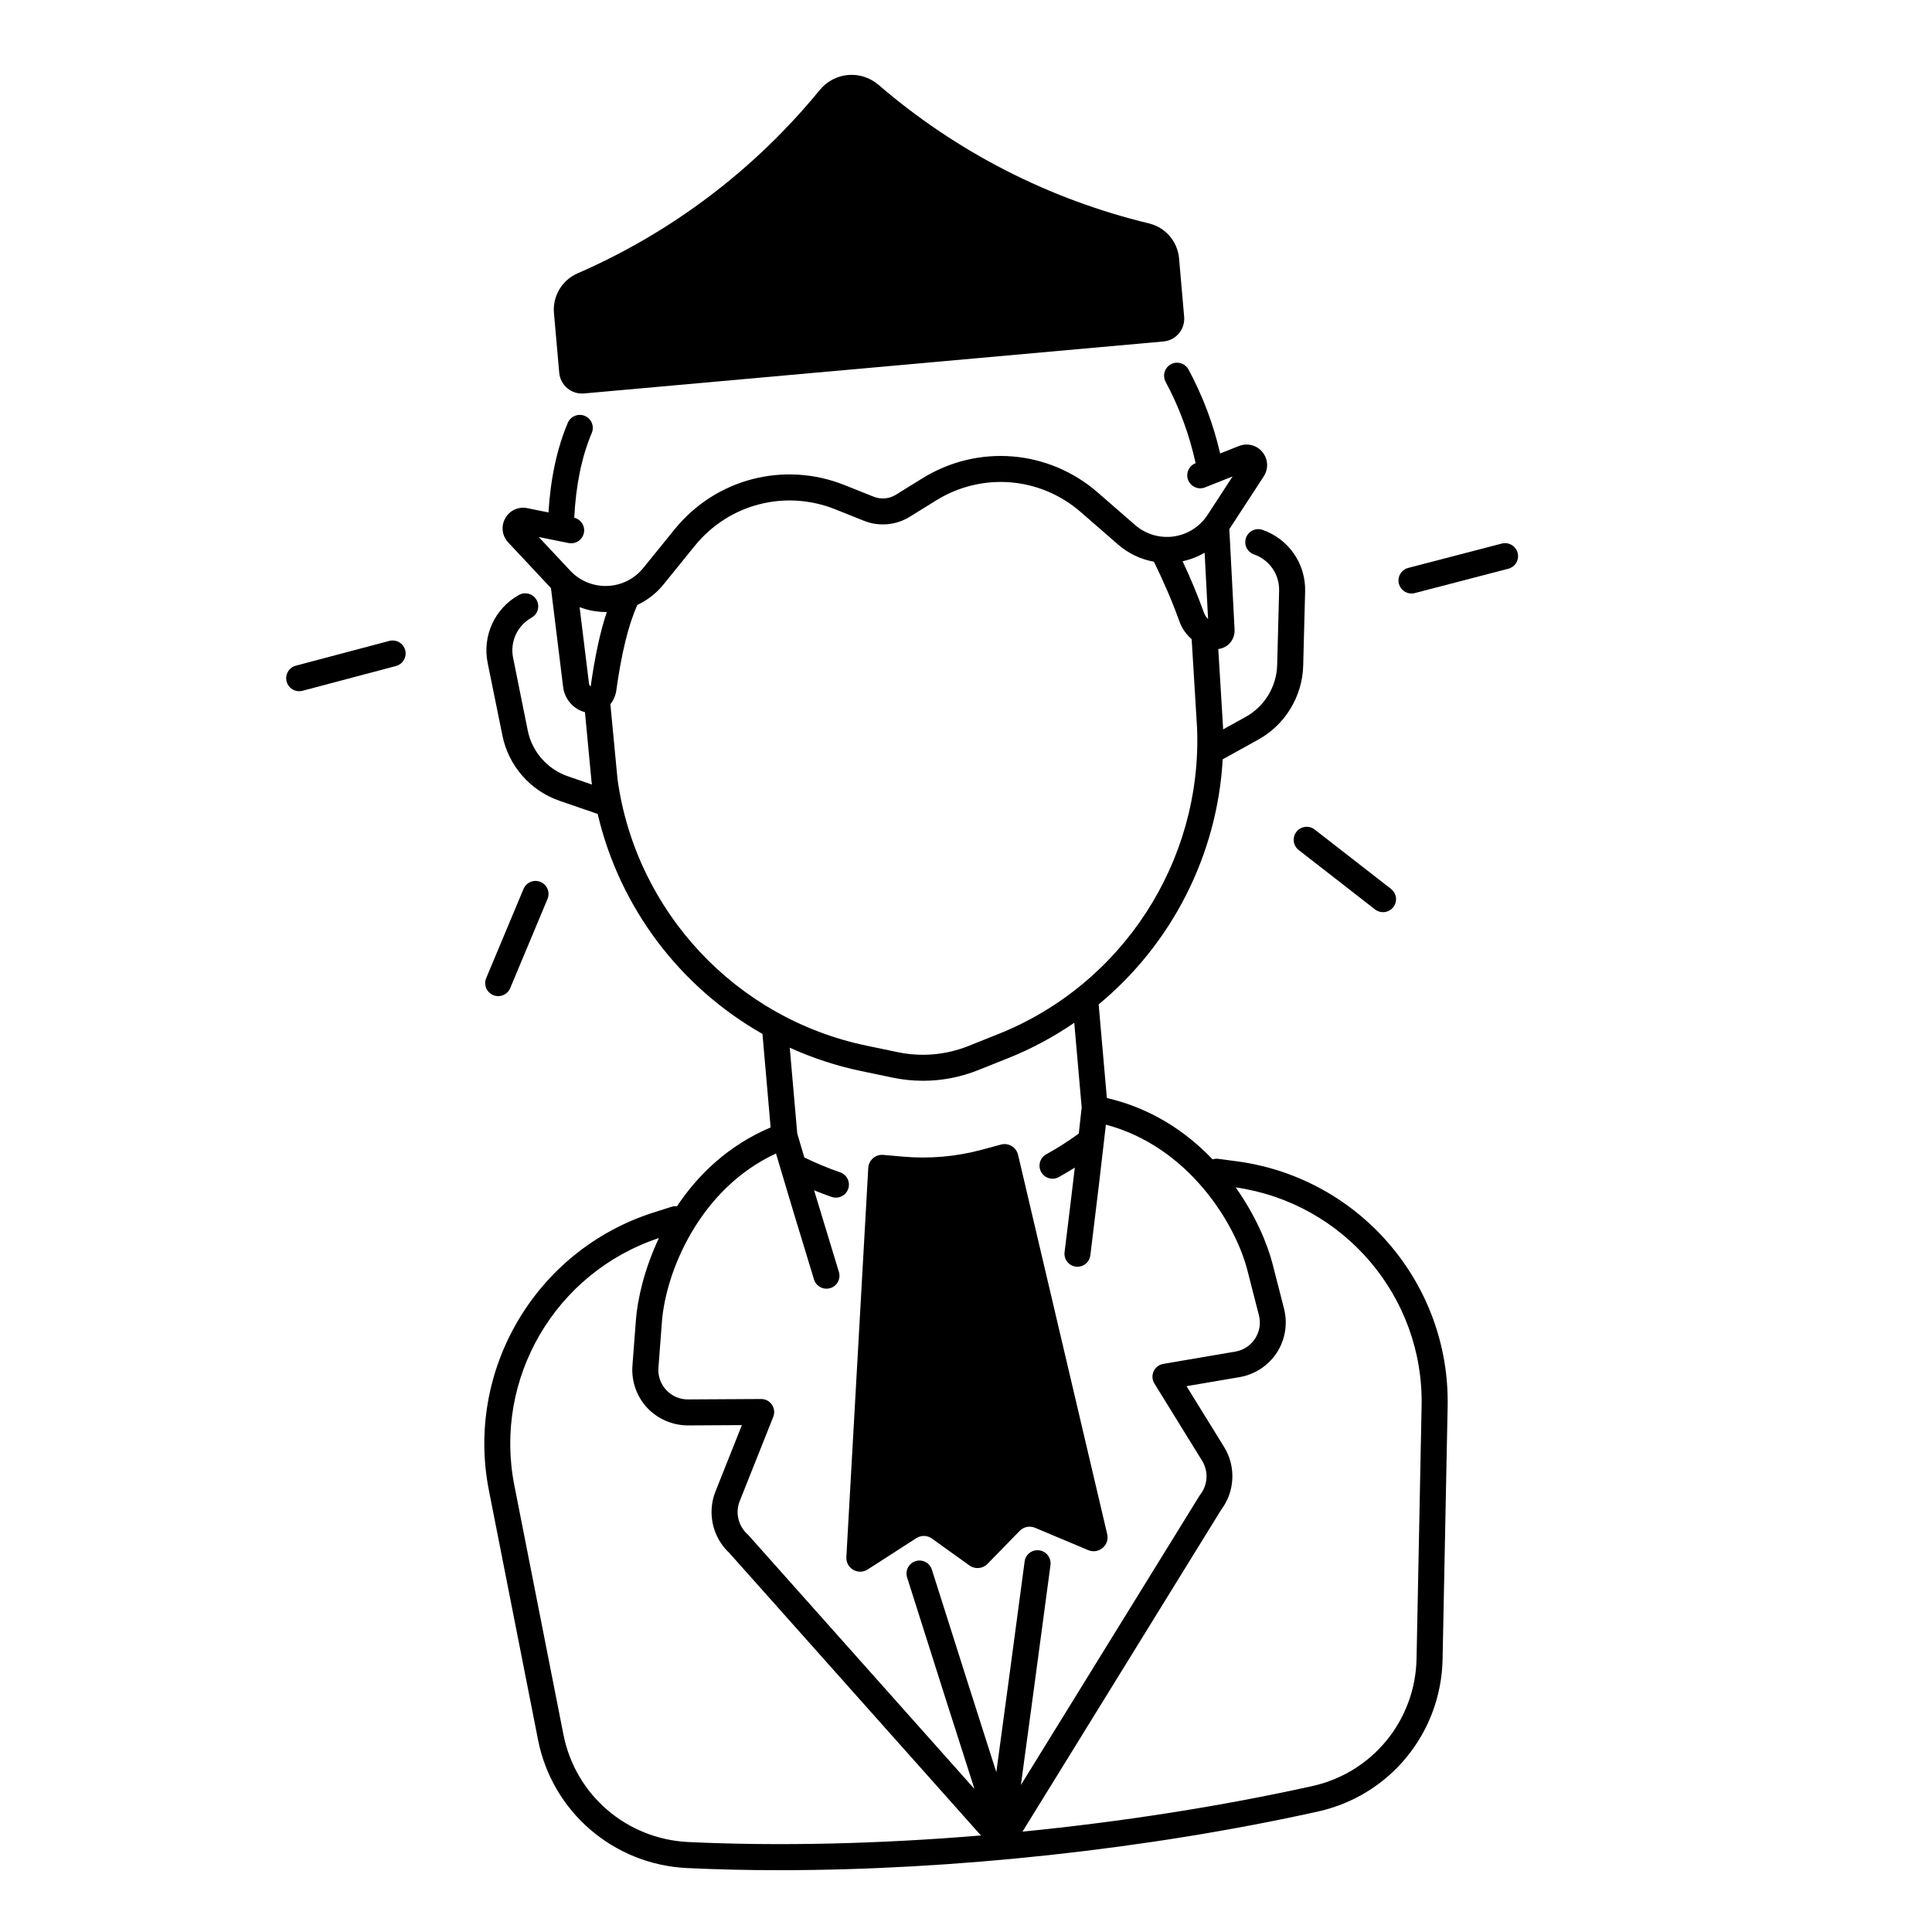
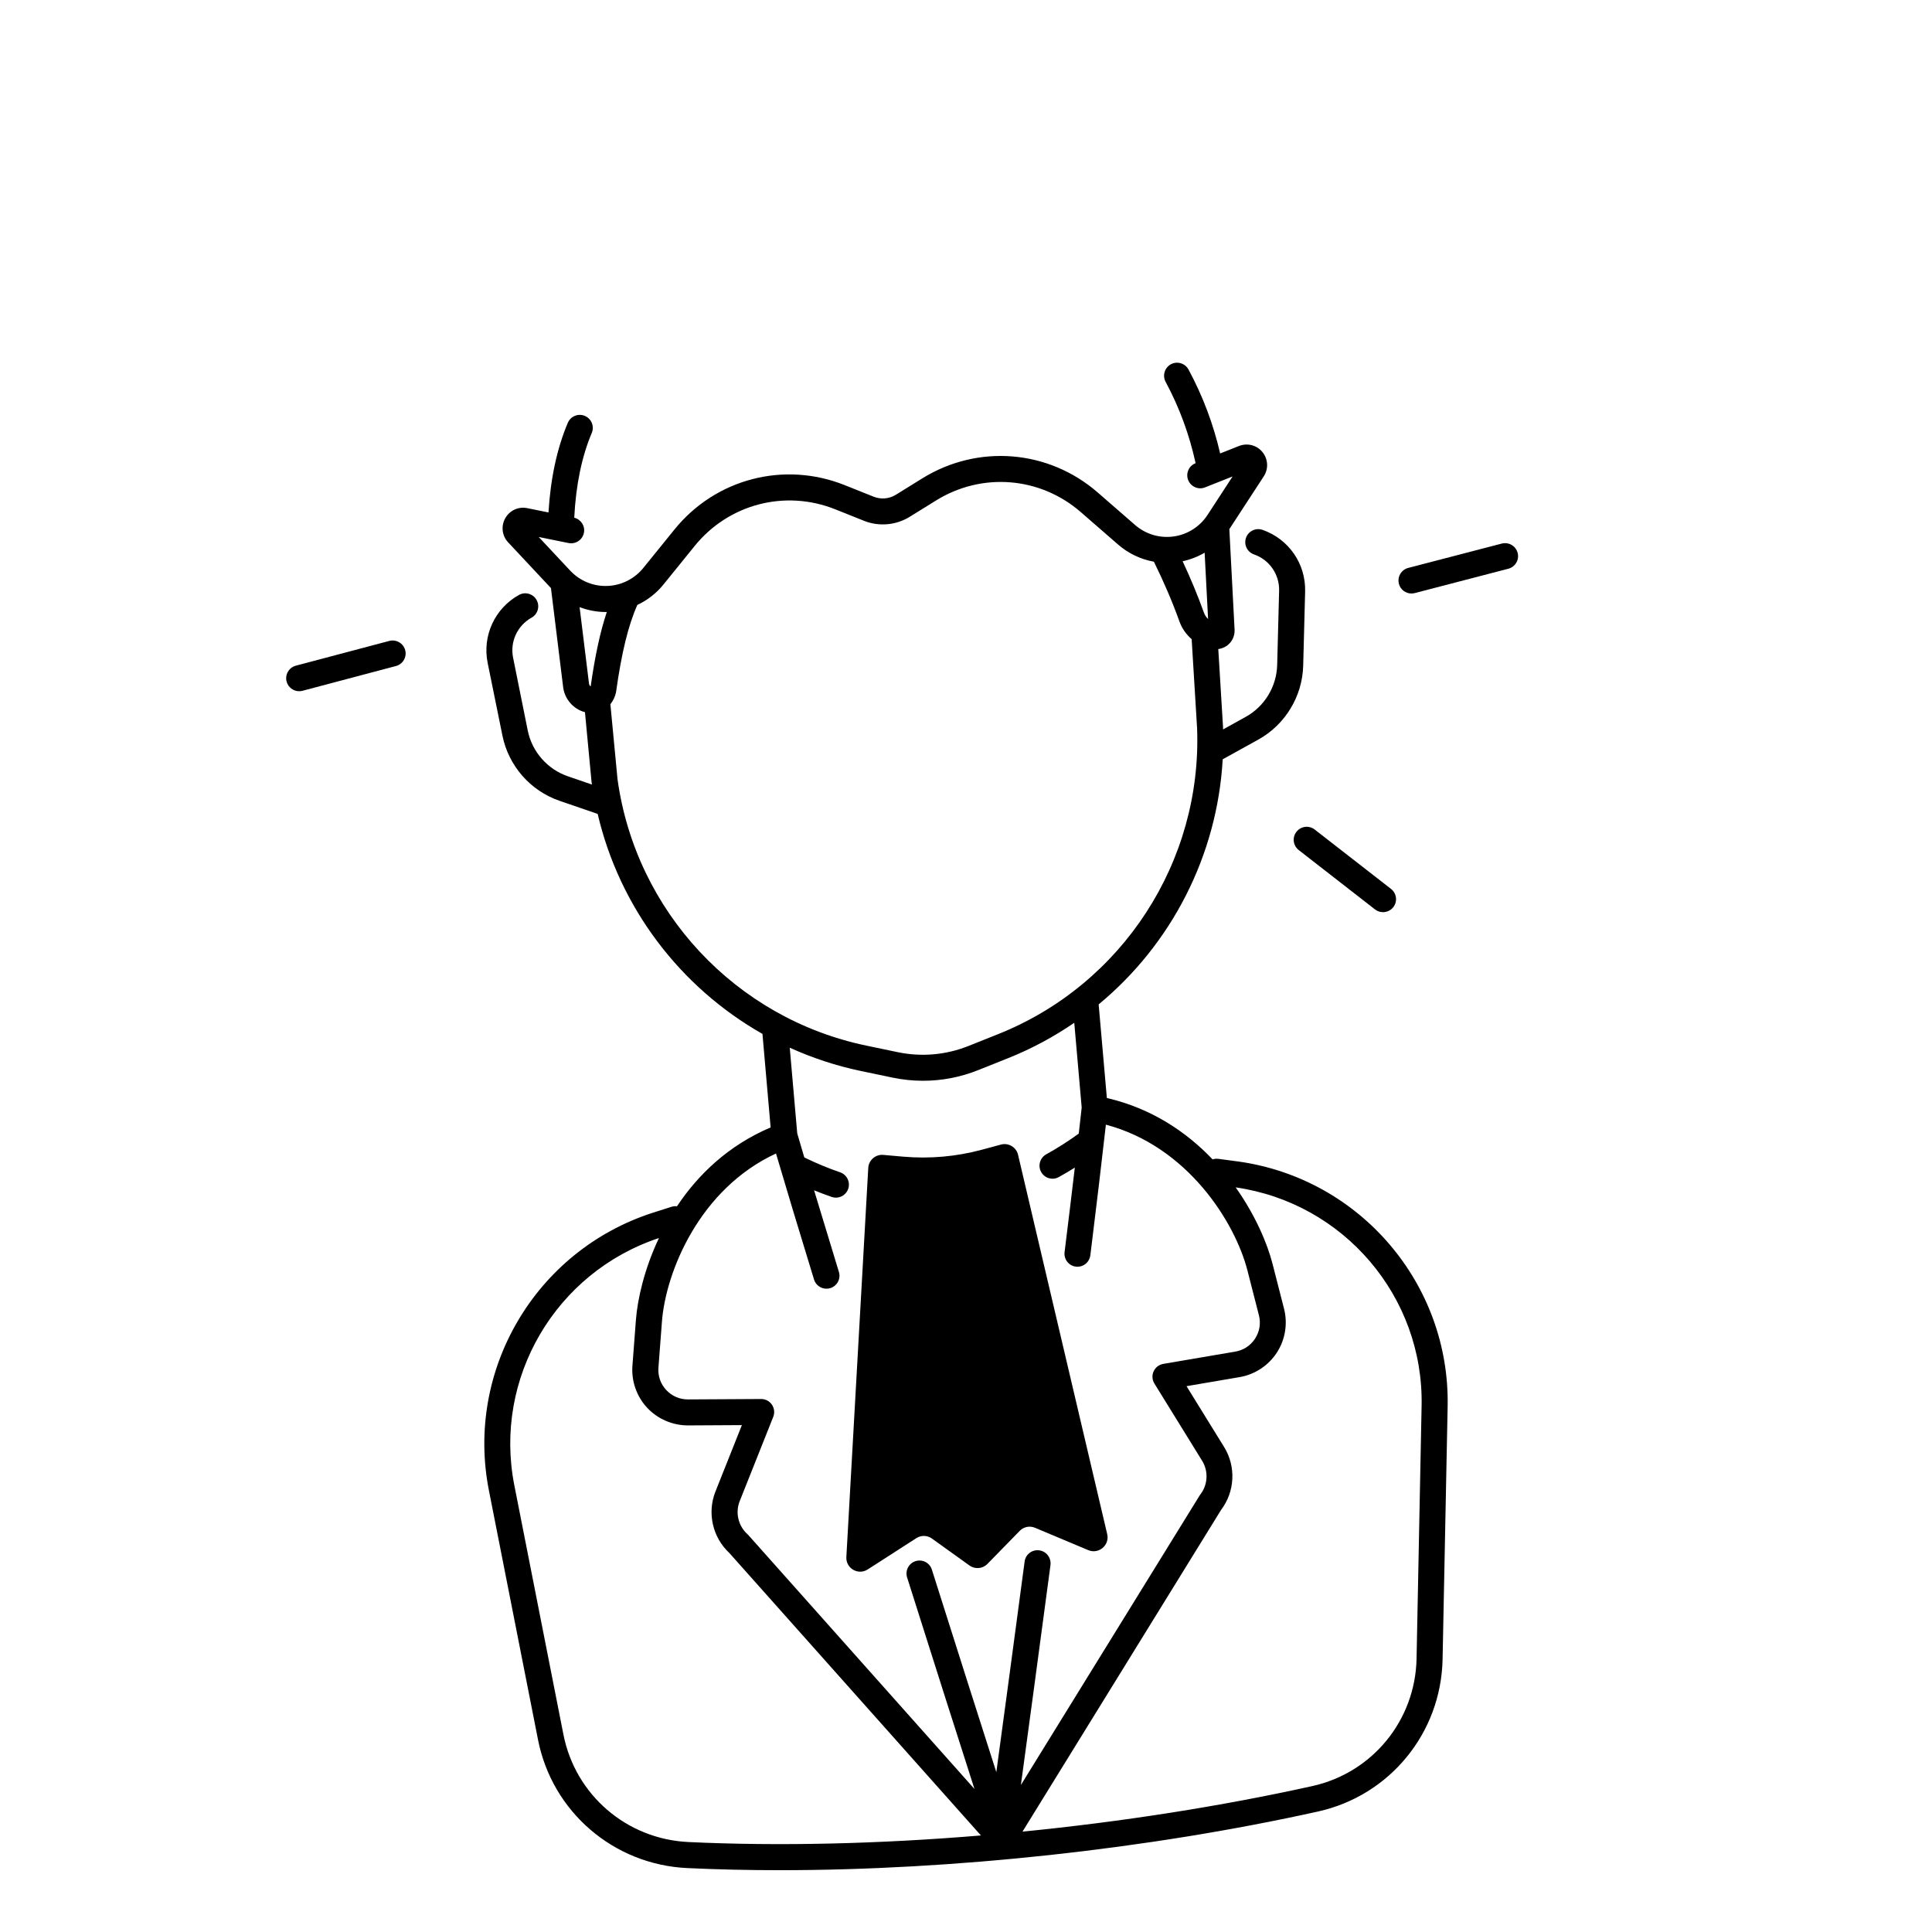
<svg xmlns="http://www.w3.org/2000/svg" fill="#000000" width="800px" height="800px" version="1.1" viewBox="144 144 512 512">
  <g>
-     <path d="m292.2 242.77c0.297 3.336 3.238 5.797 6.562 5.5l153.57-13.777c3.324-0.297 5.777-3.227 5.481-6.555l-1.348-15.457c-0.395-4.488-3.602-8.227-7.981-9.277-26.508-6.375-51.051-18.98-71.637-36.695-4.703-4.043-11.691-3.434-15.625 1.367-17.191 21.02-39.172 37.688-64.168 48.57-4.133 1.801-6.641 6.043-6.25 10.527z" />
    <path d="m437.42 550.56-23.625-100.53c-0.473-2.016-2.527-3.246-4.535-2.707l-5.059 1.367c-6.801 1.832-13.863 2.449-20.879 1.832l-5.227-0.461c-2.066-0.188-3.879 1.379-3.996 3.453l-5.805 103.11c-0.168 3 3.129 4.922 5.656 3.297l12.891-8.297c1.27-0.816 2.902-0.777 4.133 0.109l9.938 7.133c1.477 1.062 3.504 0.887 4.773-0.414l8.551-8.758c1.055-1.082 2.656-1.406 4.055-0.816l14.129 5.934c2.766 1.141 5.688-1.328 5-4.25z" />
    <path d="m472.24 451.82c-1.801-0.254-3.609-0.492-5.41-0.719-0.512-0.07-1.012 0-1.484 0.148-6.906-7.242-16.129-13.512-28.016-16.266l-2.176-24.809c19.277-15.93 31.43-39.43 32.875-64.953l9.426-5.215c7.133-3.945 11.691-11.453 11.906-19.602l0.512-19.66c0.188-7.352-4.348-13.902-11.285-16.324-1.801-0.629-3.758 0.324-4.387 2.117-0.629 1.801 0.324 3.758 2.117 4.387 4.102 1.426 6.781 5.305 6.66 9.645l-0.512 19.66c-0.148 5.719-3.344 10.992-8.355 13.758l-5.984 3.316c-0.012-0.215 0-0.434-0.012-0.648l-1.258-20.645c0.992-0.129 1.938-0.531 2.695-1.219 1.094-0.984 1.684-2.391 1.625-3.906l-1.387-26.609c0-0.012-0.012-0.031-0.012-0.039l0.012-0.012 9.121-13.992c1.301-1.996 1.16-4.574-0.344-6.426-1.504-1.852-4.004-2.488-6.231-1.613l-4.981 1.977c-1.789-7.754-4.606-15.223-8.383-22.238-0.906-1.672-2.992-2.301-4.664-1.406-1.672 0.906-2.301 2.992-1.406 4.664 3.652 6.789 6.316 14.043 7.949 21.559l-0.039 0.012c-1.77 0.699-2.637 2.707-1.93 4.469 0.707 1.762 2.707 2.637 4.469 1.93l7.301-2.894-6.641 10.195c-2.027 3.109-5.305 5.195-8.984 5.707-3.68 0.512-7.398-0.59-10.203-3.031l-9.91-8.621c-13.078-11.367-31.754-12.871-46.484-3.75l-7.016 4.348c-1.762 1.094-3.965 1.289-5.894 0.512l-7.656-3.059c-16.09-6.434-34.223-1.703-45.125 11.758l-8.266 10.203c-2.344 2.883-5.805 4.625-9.523 4.754-3.719 0.137-7.301-1.348-9.84-4.062l-8.344-8.914 4.852 0.984c0.195 0.059 0.402 0.098 0.621 0.129l2.441 0.492c1.859 0.375 3.68-0.828 4.062-2.688 0.375-1.82-0.777-3.582-2.559-4.023 0.434-8.641 1.988-16.195 4.644-22.465 0.738-1.75-0.078-3.769-1.832-4.516-1.75-0.738-3.769 0.078-4.516 1.832-2.863 6.75-4.574 14.73-5.125 23.754l-5.629-1.141c-2.332-0.473-4.676 0.602-5.836 2.688-1.16 2.086-0.848 4.644 0.777 6.375l11.344 12.121 3.207 26.047c0.324 3.305 2.727 6.043 5.805 6.84l1.75 18.5c0 0.051 0.012 0.098 0.02 0.148 0.02 0.176 0.059 0.355 0.078 0.531l-6.387-2.195c-5.41-1.859-9.477-6.496-10.617-12.094l-3.883-19.293c-0.867-4.25 1.102-8.531 4.891-10.648 1.664-0.926 2.254-3.031 1.328-4.684-0.926-1.664-3.019-2.254-4.684-1.328-6.414 3.582-9.742 10.832-8.277 18.035l3.918 19.277c1.625 7.988 7.418 14.594 15.125 17.238l10.105 3.473c5.824 24.887 21.883 45.941 43.672 58.301l2.164 24.785c-11.246 4.773-19.266 12.555-24.816 20.898-0.461-0.059-0.945-0.02-1.426 0.129-1.711 0.531-3.426 1.074-5.137 1.633-30.945 10.066-49.555 41.672-43.285 73.516l13.02 66.094c3.758 19.098 20.016 33.082 39.516 34.008 7.93 0.375 16.117 0.562 24.5 0.562 45.941 0 97.594-5.551 142.68-15.547 19.051-4.223 32.629-20.82 33.023-40.355l1.34-67c0.637-32.465-23.176-60.352-55.402-64.898zm-171.71-125.9c-0.195-0.148-0.402-0.402-0.441-0.789l-2.488-20.23c2.195 0.828 4.535 1.289 6.926 1.289 0.098 0 0.188 0 0.285-0.012-1.742 5.207-3.129 11.621-4.281 19.742zm162.71-35.445 0.914 17.574c-0.492-0.461-0.875-1.055-1.113-1.723-1.605-4.469-3.492-9.023-5.637-13.59 2.059-0.441 4.035-1.207 5.836-2.262zm-155.59 60.023-1.891-19.875c0.68-0.828 1.18-1.84 1.457-3 0.02-0.098 0.039-0.207 0.059-0.316 1.445-10.312 3.227-17.625 5.629-22.996 2.668-1.25 5.059-3.09 6.945-5.441l8.266-10.203c8.992-11.098 23.941-14.996 37.215-9.703l7.656 3.059c3.945 1.574 8.461 1.18 12.082-1.055l7.016-4.348c12.145-7.527 27.551-6.289 38.336 3.09l9.91 8.621c2.715 2.363 6.004 3.906 9.465 4.527 2.617 5.305 4.891 10.609 6.75 15.785 0.668 1.879 1.812 3.492 3.258 4.742l1.438 23.598c1.348 35.355-19.816 67.926-52.672 81.051l-7.91 3.16c-5.973 2.383-12.449 2.953-18.734 1.645l-8.344-1.742c-34.609-7.207-61.098-35.574-65.93-70.598zm18.766 281.66c-16.336-0.777-29.941-12.477-33.094-28.457l-13.02-66.094c-5.578-28.309 10.895-56.414 38.328-65.516-3.879 8.195-5.676 16.168-6.102 21.668l-0.926 12.184c-0.305 4.082 1.113 8.137 3.906 11.129 2.793 2.992 6.769 4.684 10.832 4.676l14.27-0.078-7.008 17.605c-2.242 5.637-0.766 12.152 3.68 16.277l66.676 74.863c-26.887 2.242-53.457 2.883-77.543 1.742zm92.988-77.305c-1.891-0.246-3.621 1.074-3.867 2.961-2.934 22.129-5.637 42.137-7.5 55.824-4.211-13.156-10.352-32.395-17.082-53.676-0.57-1.812-2.508-2.824-4.32-2.242-1.812 0.57-2.812 2.508-2.242 4.32 7.144 22.594 13.629 42.902 17.852 56.059l-59.906-67.266c-0.09-0.098-0.176-0.188-0.266-0.266-2.43-2.195-3.258-5.707-2.047-8.746l8.895-22.348c0.422-1.062 0.285-2.273-0.355-3.219-0.641-0.945-1.703-1.504-2.844-1.504h-0.02l-19.375 0.109c-2.184 0.012-4.25-0.867-5.758-2.481-1.504-1.613-2.242-3.711-2.078-5.914l0.926-12.184c1.004-13.176 9.91-35.188 30.23-44.594 2.727 9.238 6.102 20.449 10.078 33.398 0.453 1.484 1.82 2.43 3.297 2.43 0.336 0 0.68-0.051 1.012-0.148 1.82-0.562 2.844-2.481 2.281-4.301-2.41-7.871-4.606-15.094-6.574-21.629 1.543 0.629 3.102 1.219 4.664 1.762 0.375 0.129 0.746 0.188 1.121 0.188 1.426 0 2.766-0.895 3.258-2.332 0.621-1.801-0.344-3.758-2.137-4.379-3.238-1.113-6.414-2.441-9.496-3.945-0.66-2.223-1.277-4.34-1.871-6.356l-1.988-22.73c5.973 2.715 12.301 4.812 18.902 6.188l8.344 1.742c2.676 0.562 5.383 0.836 8.078 0.836 4.981 0 9.938-0.945 14.621-2.824l7.91-3.16c6.269-2.5 12.121-5.668 17.543-9.379l1.969 22.465c-0.234 2.176-0.5 4.477-0.777 6.898-2.754 1.996-5.637 3.848-8.621 5.492-1.664 0.926-2.273 3.012-1.348 4.684 0.629 1.141 1.801 1.781 3.019 1.781 0.562 0 1.133-0.137 1.664-0.434 1.438-0.797 2.844-1.633 4.242-2.508-0.797 6.769-1.703 14.25-2.715 22.406-0.234 1.891 1.113 3.609 2.992 3.836 0.148 0.02 0.285 0.031 0.422 0.031 1.711 0 3.199-1.277 3.414-3.019 1.664-13.43 3.039-25.051 4.121-34.637 21.656 5.738 34.242 25.871 37.52 38.672l3.031 11.836c0.551 2.137 0.188 4.328-1.012 6.188-1.199 1.852-3.059 3.07-5.234 3.445l-19.098 3.258c-1.133 0.195-2.086 0.934-2.559 1.977-0.473 1.043-0.395 2.254 0.207 3.227l12.645 20.469c1.723 2.785 1.523 6.387-0.492 8.965-0.078 0.098-0.148 0.207-0.215 0.316l-47.32 76.645c1.859-13.688 4.723-34.812 7.844-58.301 0.223-1.91-1.098-3.641-2.984-3.887zm100 28.703c-0.324 16.355-11.691 30.238-27.621 33.77-24.336 5.391-50.586 9.477-76.812 12.074l52.633-85.266c3.672-4.832 3.996-11.504 0.797-16.668l-9.957-16.117 14.07-2.402c4.035-0.688 7.625-3.051 9.859-6.484 2.234-3.434 2.922-7.676 1.91-11.641l-3.031-11.836c-1.367-5.363-4.535-12.91-9.789-20.32 28.684 4.133 49.859 28.988 49.277 57.891z" />
    <path d="m546.19 290.52c-0.48-1.84-2.363-2.941-4.203-2.469l-24.797 6.453c-1.84 0.48-2.941 2.363-2.469 4.203 0.402 1.555 1.801 2.578 3.324 2.578 0.285 0 0.582-0.039 0.867-0.109l24.797-6.453c1.859-0.484 2.965-2.363 2.481-4.203z" />
    <path d="m487.57 364.44c-1.172 1.504-0.895 3.66 0.602 4.832l20.223 15.734c0.629 0.492 1.379 0.727 2.117 0.727 1.023 0 2.047-0.453 2.727-1.328 1.172-1.504 0.895-3.66-0.602-4.832l-20.223-15.734c-1.508-1.172-3.676-0.906-4.844 0.602z" />
-     <path d="m274.7 407.72c0.434 0.176 0.887 0.266 1.328 0.266 1.348 0 2.629-0.797 3.18-2.117l9.891-23.637c0.738-1.75-0.098-3.769-1.852-4.508-1.75-0.738-3.769 0.098-4.508 1.852l-9.891 23.637c-0.727 1.754 0.102 3.769 1.852 4.508z" />
    <path d="m247.17 313.85-24.766 6.562c-1.84 0.492-2.934 2.371-2.449 4.211 0.414 1.543 1.801 2.559 3.324 2.559 0.297 0 0.59-0.039 0.887-0.117l24.766-6.562c1.84-0.492 2.934-2.371 2.449-4.211-0.492-1.828-2.371-2.922-4.211-2.441z" />
  </g>
</svg>